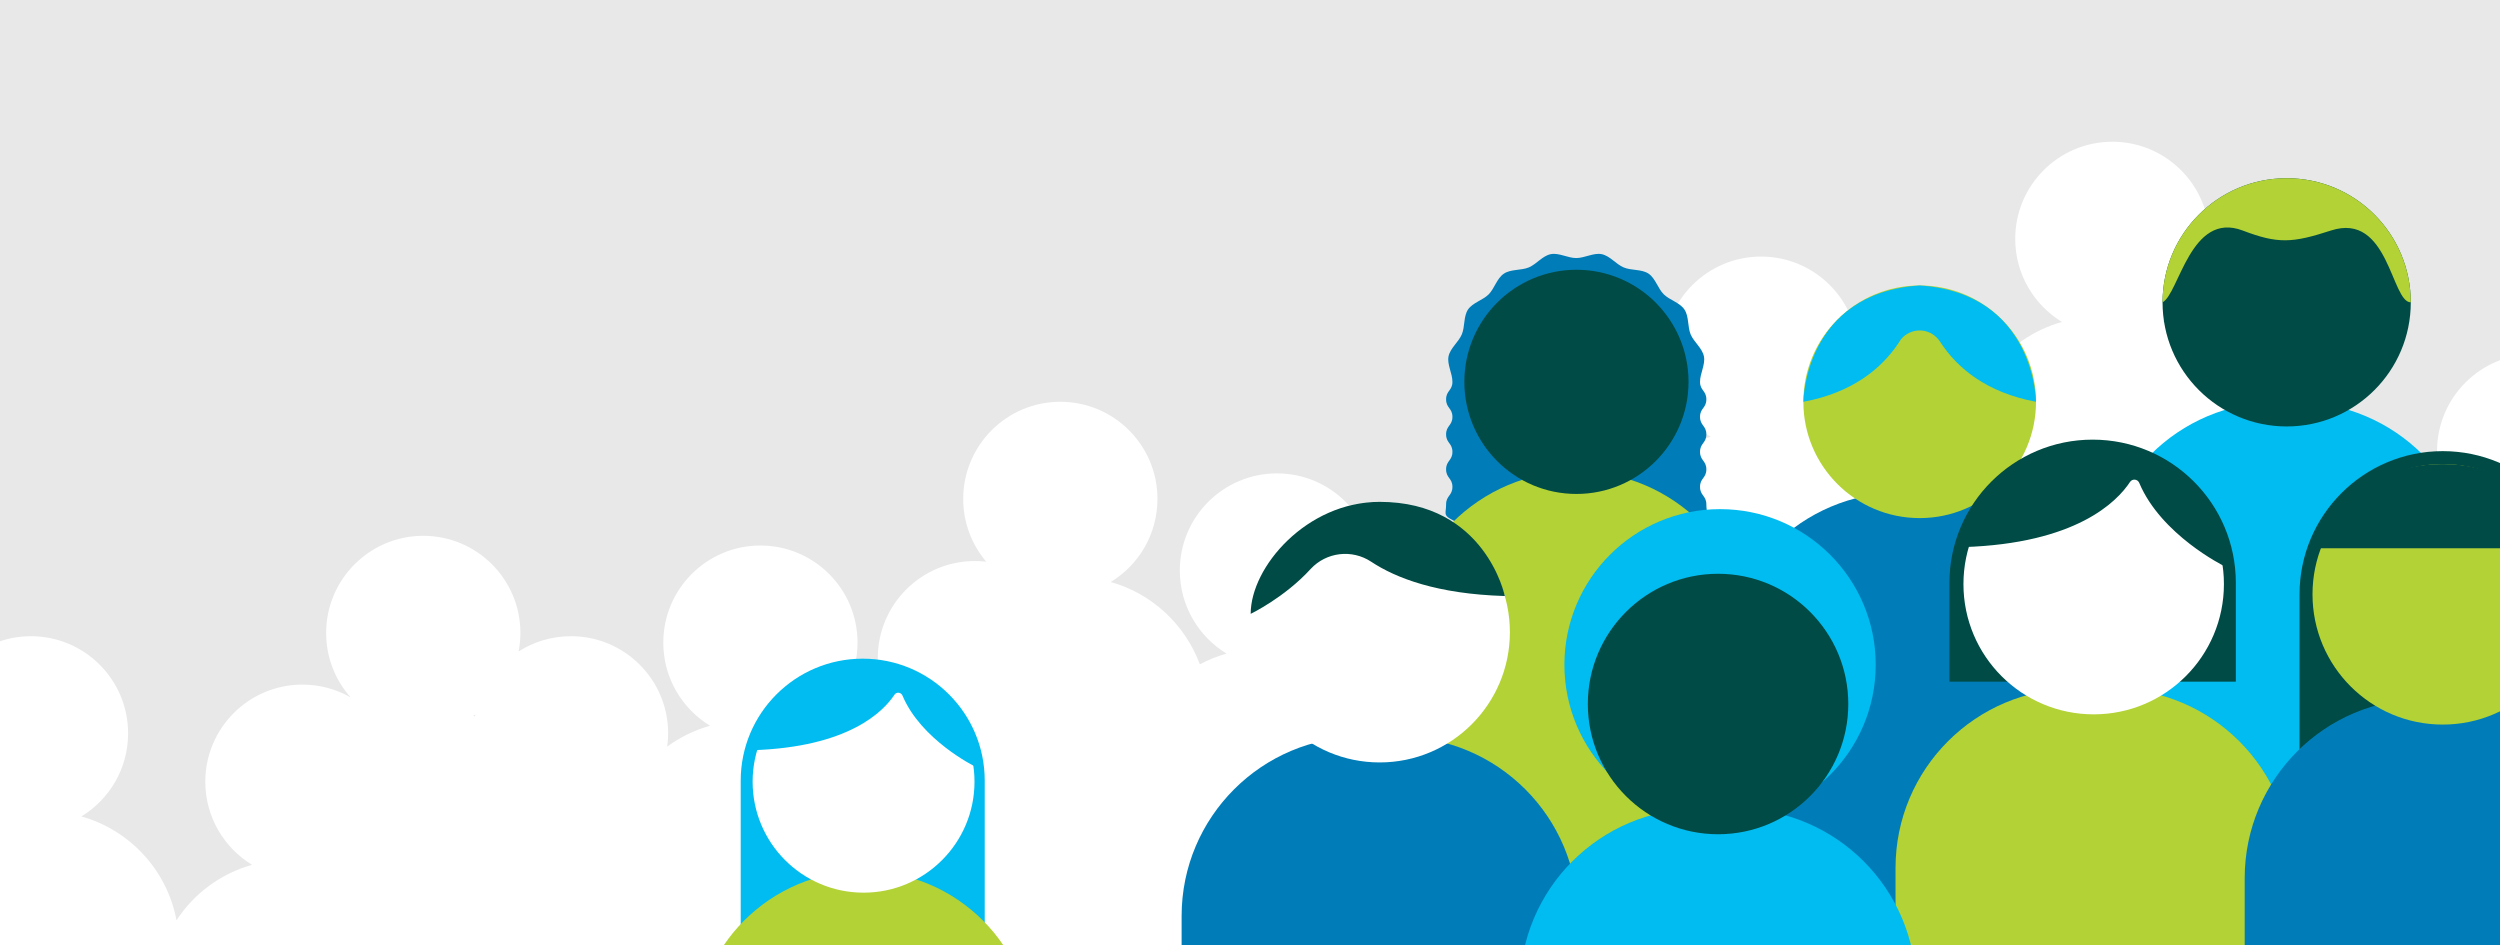
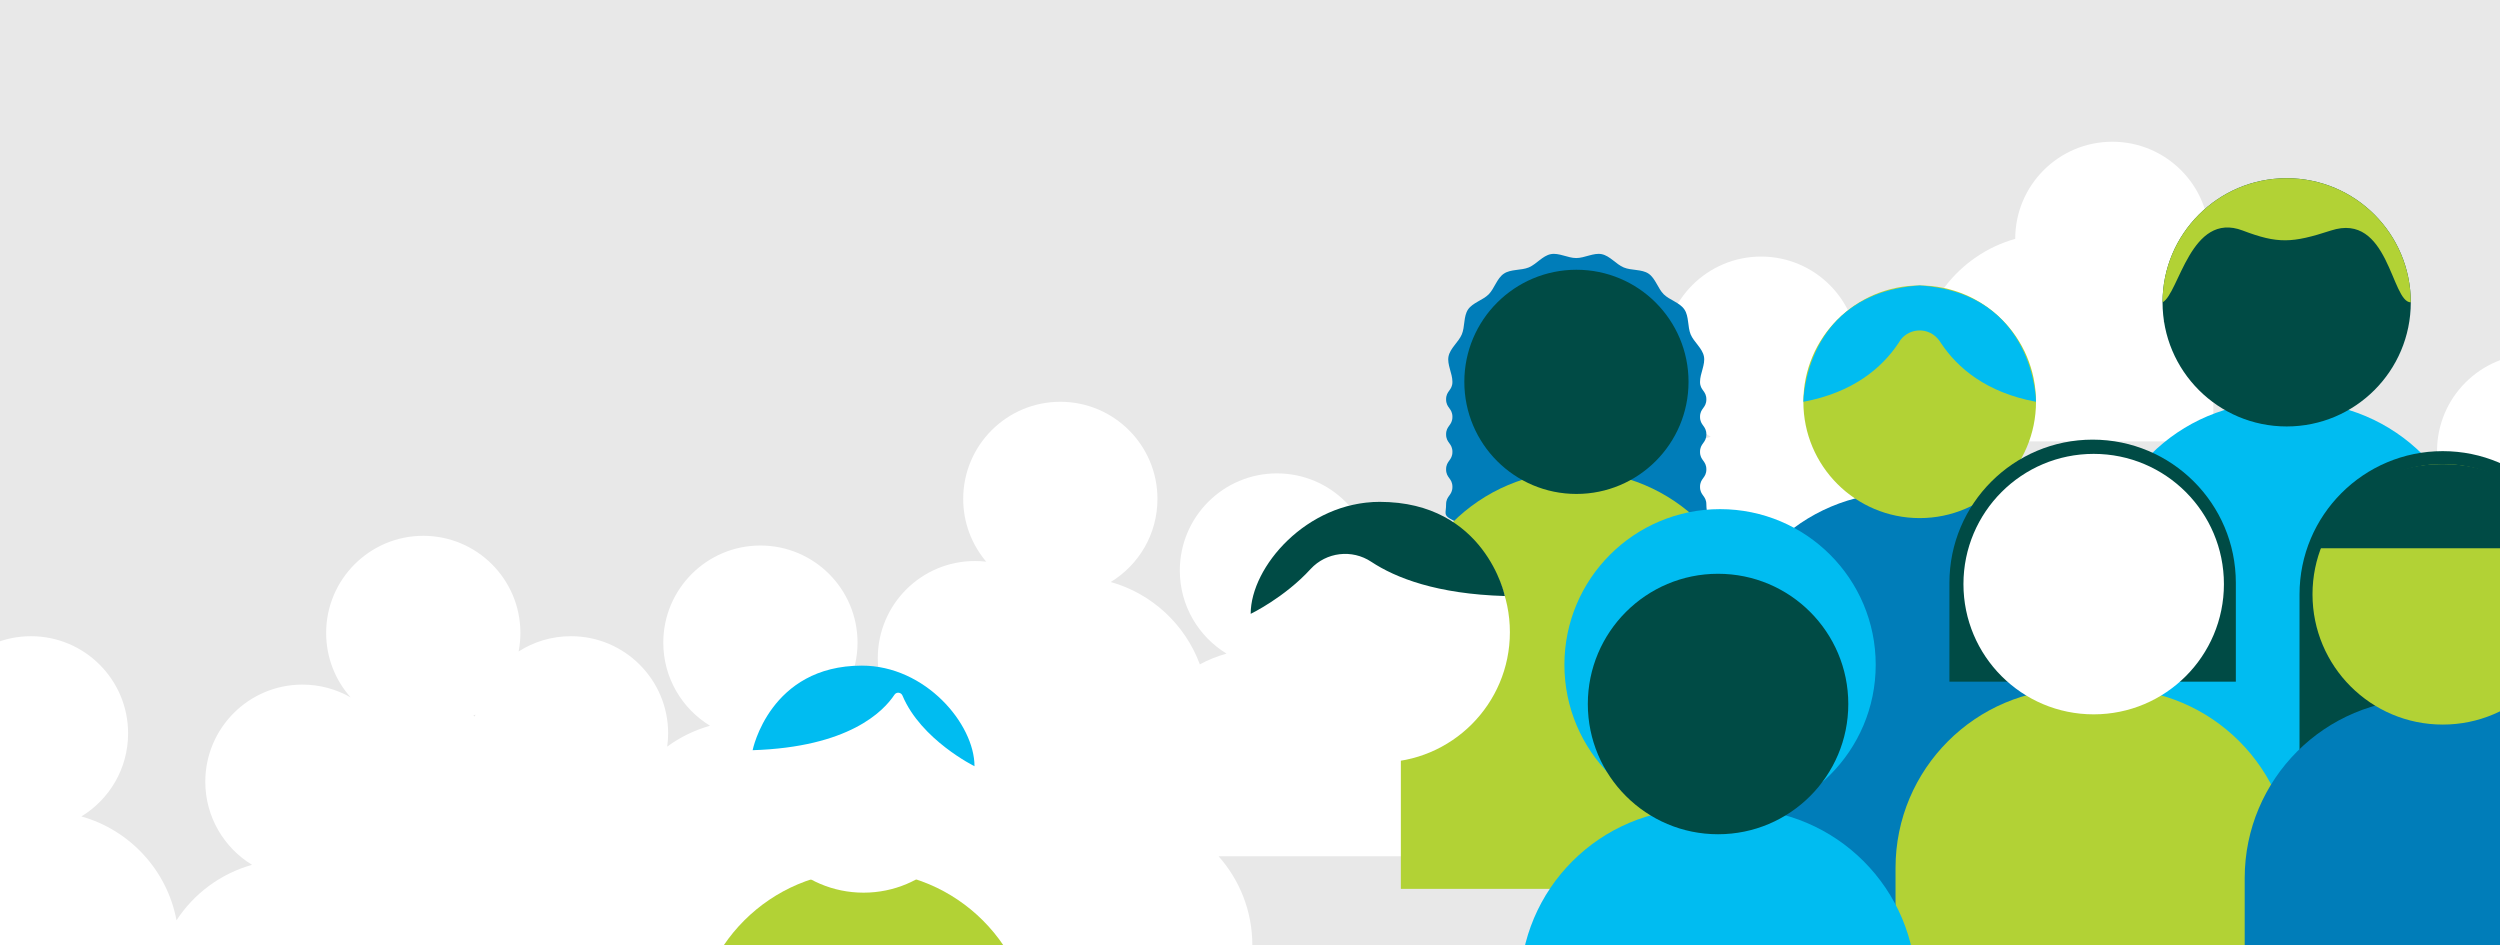
<svg xmlns="http://www.w3.org/2000/svg" version="1.1" x="0px" y="0px" viewBox="0 0 2370.7 896.2" enable-background="new 0 0 2370.7 896.2" xml:space="preserve">
  <g id="Guides">
</g>
  <g id="Environment">
</g>
  <g id="Social_Justice">
    <rect id="Background_00000074442711497932401610000011563810523801557687_" y="0" fill="#E8E8E8" width="2370.7" height="896.2" />
    <g id="background_people">
      <path fill="#FFFFFF" d="M1258.7,619.8c26.6-16.2,44.3-45.4,44.3-78.8c0-50.9-41.3-92.1-92.1-92.1c-50.9,0-92.1,41.3-92.1,92.1    c0,33.4,17.8,62.6,44.3,78.8c-8.9,2.5-17.4,5.9-25.3,10.2c-14-37.8-45.4-67.1-84.5-78.1c26.6-16.2,44.3-45.4,44.3-78.8    c0-50.9-41.3-92.1-92.1-92.1c-50.9,0-92.1,41.3-92.1,92.1c0,22.7,8.2,43.4,21.8,59.5c-3.5-0.4-7.1-0.6-10.7-0.6    c-50.9,0-92.1,41.3-92.1,92.1c0,12.1,2.3,23.6,6.6,34.2c-10.6-5.2-22.4-8.3-34.9-9c5.8-12.1,9.1-25.6,9.1-39.9    c0-50.9-41.3-92.1-92.1-92.1c-50.9,0-92.1,41.3-92.1,92.1c0,33.4,17.8,62.6,44.3,78.8c-14.8,4.2-28.5,10.9-40.6,19.8    c0.6-4.1,0.9-8.4,0.9-12.6c0-50.9-41.3-92.1-92.1-92.1c-18.3,0-35.4,5.3-49.7,14.5c1.1-5.7,1.7-11.6,1.7-17.6    c0-50.9-41.3-92.1-92.1-92.1s-92.1,41.3-92.1,92.1c0,23.5,8.8,44.9,23.2,61.1c-13.5-7.7-29.1-12.1-45.7-12.1    c-50.9,0-92.1,41.3-92.1,92.1c0,33.4,17.8,62.6,44.3,78.8c-29.8,8.4-55.1,27.3-71.6,52.6c-8.9-47.5-44.3-85.6-90.2-98.5    c26.6-16.2,44.3-45.4,44.3-78.8c0-50.9-41.3-92.1-92.1-92.1s-92.1,41.3-92.1,92.1c0,33.4,17.8,62.6,44.3,78.8    c-53.3,15-92.4,63.9-92.4,122v70.1h257.4v46h280.3v-46h231.9v46h280.3v-46h248.5v-70.1c0-32.3-12.1-61.8-32-84.2H1351v-70.1    C1351,683.7,1312,634.8,1258.7,619.8z M450.4,679.3c-0.5-0.2-1.1-0.3-1.6-0.5c0.6-0.4,1.3-0.8,1.9-1.2    C450.6,678.2,450.5,678.8,450.4,679.3z" />
      <path fill="#FFFFFF" d="M1717.8,414.2c26.6-16.2,44.3-45.4,44.3-78.8c0-50.9-41.3-92.1-92.1-92.1c-50.9,0-92.1,41.3-92.1,92.1    c0,33.4,17.8,62.6,44.3,78.8c-53.3,15-92.4,63.9-92.4,122v70.1h280.3v-70.1C1810.1,478.2,1771.1,429.2,1717.8,414.2z" />
-       <path fill="#FFFFFF" d="M2050.9,305.3c26.6-16.2,44.3-45.4,44.3-78.8c0-50.9-41.3-92.1-92.1-92.1c-50.9,0-92.1,41.3-92.1,92.1    c0,33.4,17.8,62.6,44.3,78.8c-53.3,15-92.4,63.9-92.4,122v70.1h280.3v-70.1C2143.3,369.3,2104.2,320.3,2050.9,305.3z" />
+       <path fill="#FFFFFF" d="M2050.9,305.3c26.6-16.2,44.3-45.4,44.3-78.8c0-50.9-41.3-92.1-92.1-92.1c-50.9,0-92.1,41.3-92.1,92.1    c-53.3,15-92.4,63.9-92.4,122v70.1h280.3v-70.1C2143.3,369.3,2104.2,320.3,2050.9,305.3z" />
      <path fill="#FFFFFF" d="M2450.9,506.6c26.6-16.2,44.3-45.4,44.3-78.8c0-50.9-41.3-92.1-92.1-92.1s-92.1,41.3-92.1,92.1    c0,33.4,17.8,62.6,44.3,78.8c-53.3,15-92.4,63.9-92.4,122v70.1h280.3v-70.1C2543.3,570.5,2504.2,521.6,2450.9,506.6z" />
    </g>
    <g id="foreground_people">
      <g id="person_h">
        <path fill="#00BCF1" d="M2347.2,789.5h-357.6V551.2c0-93.8,76.1-169.9,169.9-169.9h17.8c93.8,0,169.9,76.1,169.9,169.9V789.5z" />
        <circle fill="#004B45" cx="2168.4" cy="286.7" r="117.7" />
        <path fill="#B2D235" d="M2286.1,286.7c0-65-52.7-117.7-117.7-117.7s-117.7,52.7-117.7,117.7c15.6-8.1,26.6-86.9,76-68.1     c33.4,12.7,46.8,12,83.7,0C2265.3,200.7,2267.5,286.7,2286.1,286.7z" />
      </g>
      <g id="person_e">
        <path fill="#007DB9" d="M2008.2,896h-375.7V637c0-93.8,76.1-169.9,169.9-169.9h35.9c93.8,0,169.9,76.1,169.9,169.9V896z" />
        <circle fill="#B2D235" cx="1820.4" cy="381" r="110.3" />
        <path fill="#00BCF1" d="M1930.7,381c0,0-0.7-103.1-110.3-110.3C1710.8,278,1710.1,381,1710.1,381c47.3-8.8,74.4-32.2,89.9-55.2     l0,0c0,0,0,0,0,0c0.8-1.2,1.6-2.4,2.3-3.6c8.9-11.5,27.1-12.4,36.8,0.9c0.6,0.9,1.2,1.8,1.8,2.7c0,0,0,0,0,0v0     C1856.3,348.8,1883.4,372.2,1930.7,381z" />
      </g>
      <g id="person_d">
        <path fill="#007DB9" d="M1494.7,244.7c-8,0-16.5-5.2-24.1-3.7c-7.8,1.5-13.7,9.6-20.9,12.6c-7.3,3-17.1,1.5-23.6,5.9     c-6.6,4.4-8.9,14-14.4,19.6c-5.6,5.6-15.2,7.9-19.6,14.4c-4.4,6.5-2.8,16.3-5.9,23.6c-3,7.2-11,13-12.6,20.9     c-1.5,7.6,3.7,16,3.7,24.1c0,8.3-6,8.3-6,16.6c0,8.3,6,8.3,6,16.6c0,8.3-6,8.3-6,16.6c0,8.3,6,8.3,6,16.6c0,8.3-6,8.3-6,16.6     c0,8.3,6,8.3,6,16.6c0,8.3-6,8.3-6,16.6s-2.8,10,4.5,14c13.2,7.3,13.6,5.6,28.6,5.6c15,0,15-6,30.1-6c15,0,15,6,30.1,6     c15,0,15-6,30.1-6c15,0,15,6,30.1,6c15,0,15-6,30.1-6c15,0,15,6,30.1,6c15,0,15.5,1.6,28.7-5.6c7.3-4,4.4-5.7,4.4-14     c0-8.3-6-8.3-6-16.6c0-8.3,6-8.3,6-16.6c0-8.3-6-8.3-6-16.6c0-8.3,6-8.3,6-16.6c0-8.3-6-8.3-6-16.6c0-8.3,6-8.3,6-16.6     s-6-8.3-6-16.6c0-8,5.2-16.5,3.7-24.1c-1.5-7.8-9.6-13.7-12.6-20.9c-3-7.3-1.5-17.1-5.9-23.6c-4.4-6.6-14-8.9-19.6-14.4     c-5.6-5.6-7.9-15.2-14.4-19.6c-6.5-4.4-16.3-2.8-23.6-5.9c-7.2-3-13-11-20.9-12.6C1511.2,239.5,1502.7,244.7,1494.7,244.7z" />
        <path fill="#B2D235" d="M1661.4,842.9h-333V613.4c0-92,74.5-166.5,166.5-166.5h0c92,0,166.5,74.5,166.5,166.5V842.9z" />
        <circle fill="#004B45" cx="1494.9" cy="362.1" r="106.3" />
      </g>
      <g id="Person_b">
-         <path fill="#007DB9" d="M1496.2,962.6h-375.7v-94c0-93.8,76.1-169.9,169.9-169.9h35.9c93.8,0,169.9,76.1,169.9,169.9V962.6z" />
        <circle fill="#FFFFFF" cx="1308.3" cy="599.5" r="123.5" />
        <path fill="#004B45" d="M1300.3,532.7c23.3,15.4,62.3,30.6,126.7,32.5c0,0-18.4-89.3-118.7-89.3c-69.1,0-122.3,61.6-122.3,106.2     c0,0,32.1-15.4,56.9-42.6C1257.7,523.5,1282.1,520.6,1300.3,532.7z" />
      </g>
      <g id="person_f">
        <path fill="#004B45" d="M1984.4,416.9c-75,0-135.8,60.8-135.8,135.8v93.7h271.6v-93.7C2120.2,477.7,2059.4,416.9,1984.4,416.9z" />
        <path fill="#B2D235" d="M2173.2,917h-375.7v-94c0-93.8,76.1-169.9,169.9-169.9h35.9c93.8,0,169.9,76.1,169.9,169.9V917z" />
        <circle fill="#FFFFFF" cx="1985.4" cy="553.9" r="123.5" />
-         <path fill="#004B45" d="M2019.8,457.1c-12.4,18.8-51.1,58.3-157.9,61.7c0,0,18.8-94.2,121.6-94.2c70.8,0,125.3,65,125.3,112     c0,0-59.5-29.4-80.2-78.7C2027.1,454.2,2022,453.7,2019.8,457.1z" />
      </g>
      <g id="Person_a">
-         <path fill="#00BCF1" d="M818.1,624.6c-63.9,0-115.7,51.8-115.7,115.7v142.1h231.4V740.3C933.8,676.4,882,624.6,818.1,624.6z" />
        <path fill="#B2D235" d="M978.9,1050.7h-320v-64.7c0-88.4,71.6-160,160-160h0c88.4,0,160,71.6,160,160V1050.7z" />
        <circle fill="#FFFFFF" cx="818.9" cy="741.3" r="105.2" />
        <path fill="#00BCF1" d="M848.2,658.8c-10.6,16-43.5,49.7-134.5,52.6c0,0,16.1-80.2,103.6-80.2c60.3,0,106.8,55.4,106.8,95.4     c0,0-50.7-25-68.3-67C854.5,656.4,850.1,655.9,848.2,658.8z" />
      </g>
      <g id="Person_C">
        <circle fill="#00BCF1" cx="1631.1" cy="630.4" r="147.6" />
        <path fill="#00BCF1" d="M1817,993.7h-375.7v-56.9c0-93.8,76.1-169.9,169.9-169.9h35.9c93.8,0,169.9,76.1,169.9,169.9V993.7z" />
        <circle fill="#004B45" cx="1629.2" cy="667.6" r="123.5" />
      </g>
      <g id="person_g">
        <path fill="#004B45" d="M2316.4,427.8c-75,0-135.8,60.8-135.8,135.8v149.9h271.6V563.6C2452.2,488.6,2391.4,427.8,2316.4,427.8z" />
        <path fill="#007DB9" d="M2504.3,926.7h-375.7v-94c0-93.8,76.1-169.9,169.9-169.9h35.9c93.8,0,169.9,76.1,169.9,169.9V926.7z" />
        <circle fill="#B2D235" cx="2316.4" cy="563.6" r="123.5" />
        <path fill="#004B45" d="M2197.8,519.9H2435c0,0-28.2-79.8-118.6-79.8C2224.7,440.1,2197.8,519.9,2197.8,519.9z" />
      </g>
    </g>
  </g>
  <g id="Economic_Development">
</g>
  <g id="Art_x2B_Education">
</g>
  <g id="Energy_Assistance">
</g>
</svg>